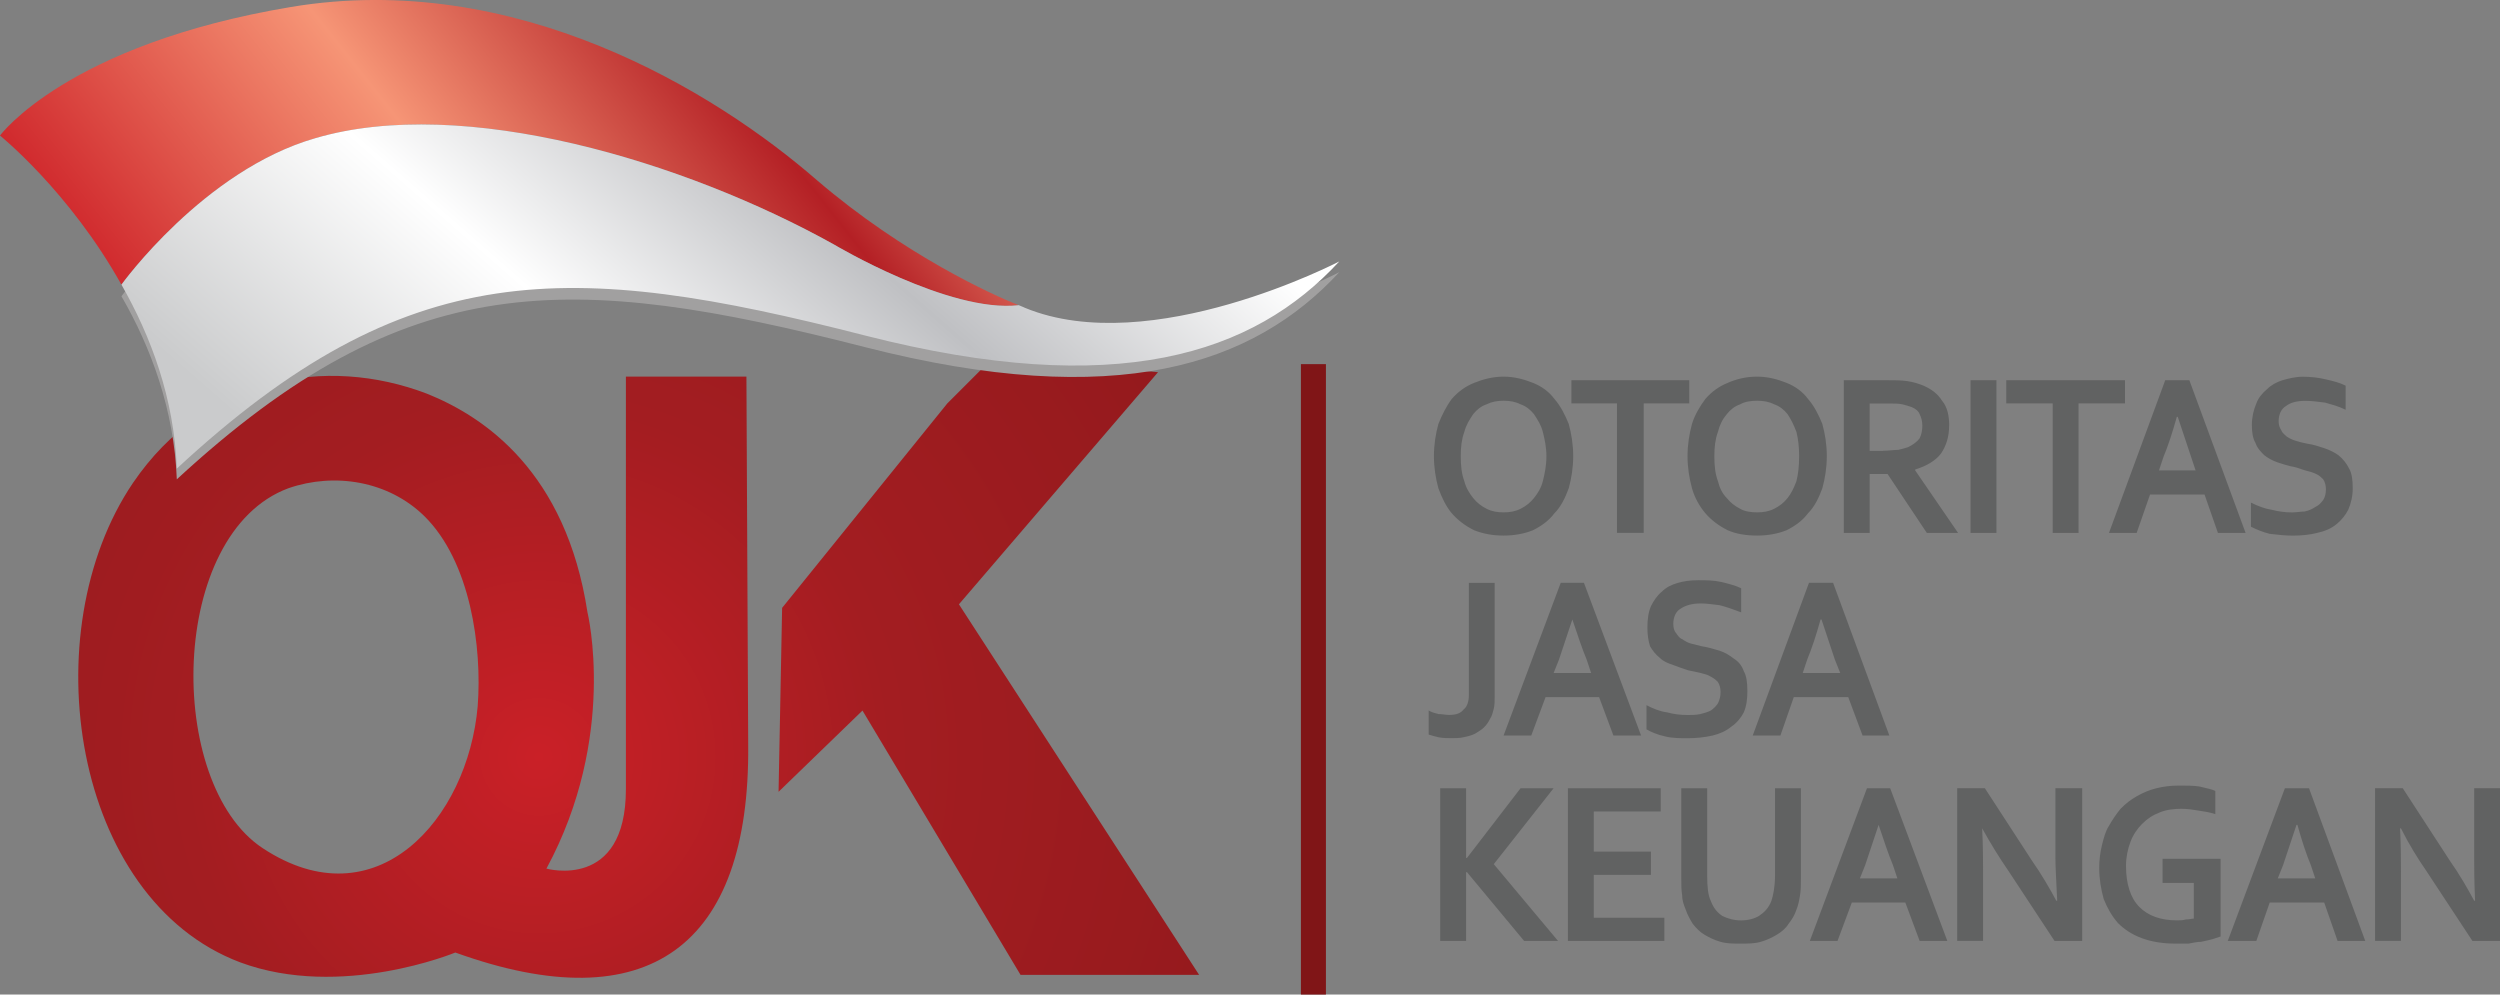
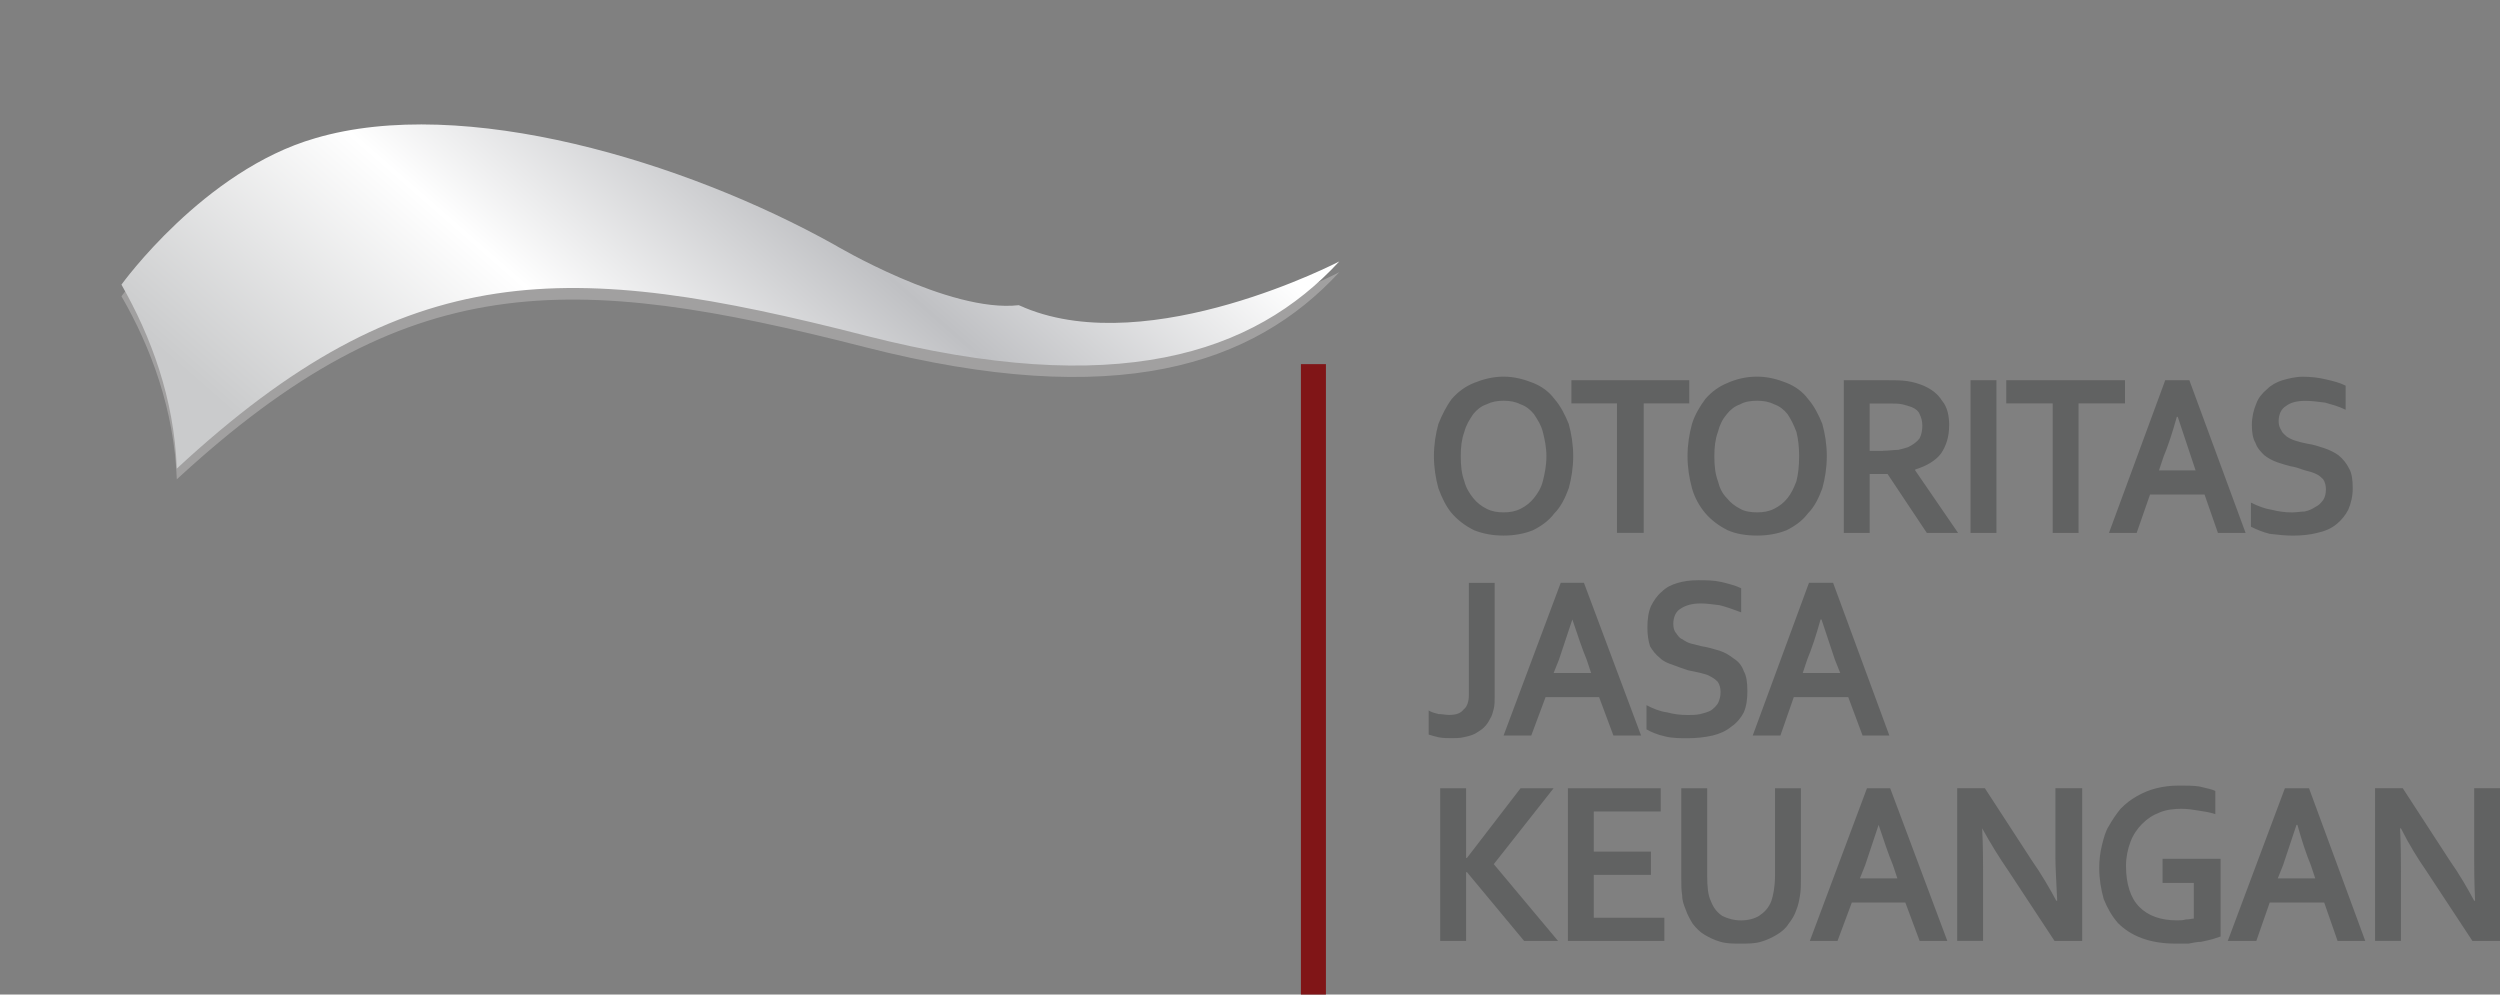
<svg xmlns="http://www.w3.org/2000/svg" id="Layer_2" data-name="Layer 2" viewBox="0 0 616.91 245.41">
  <rect x="0" y="0" width="616.91" height="245.41" fill="#808080" stroke="none" />
  <defs>
    <style>
      .cls-1 {
        fill: url(#radial-gradient);
      }

      .cls-1, .cls-2, .cls-3, .cls-4, .cls-5 {
        fill-rule: evenodd;
      }

      .cls-2, .cls-6 {
        fill: #801517;
      }

      .cls-3 {
        fill: url(#linear-gradient-2);
      }

      .cls-4 {
        fill: #a1a0a0;
      }

      .cls-5 {
        fill: url(#linear-gradient);
      }

      .cls-7 {
        fill: #616262;
      }
    </style>
    <radialGradient id="radial-gradient" cx="370.84" cy="-822.35" fx="370.84" fy="-822.35" r="138.3" gradientTransform="translate(-701.4 -1663.5) scale(2.25 -2.25)" gradientUnits="userSpaceOnUse">
      <stop offset="0" stop-color="#ca2027" />
      <stop offset=".28" stop-color="#a31d21" />
      <stop offset="1" stop-color="#801517" />
    </radialGradient>
    <linearGradient id="linear-gradient" x1="53.19" y1="134.15" x2="213.77" y2="261.4" gradientTransform="translate(0 245.41) scale(1 -1)" gradientUnits="userSpaceOnUse">
      <stop offset="0" stop-color="#cd2027" />
      <stop offset=".42" stop-color="#f69576" />
      <stop offset=".76" stop-color="#b42025" />
      <stop offset=".99" stop-color="#f69579" />
      <stop offset="1" stop-color="#fff" />
    </linearGradient>
    <linearGradient id="linear-gradient-2" x1="108.49" y1="96.08" x2="246.12" y2="253.72" gradientTransform="translate(0 245.41) scale(1 -1)" gradientUnits="userSpaceOnUse">
      <stop offset="0" stop-color="#cacbcc" />
      <stop offset=".01" stop-color="#cacbcc" />
      <stop offset=".35" stop-color="#fff" />
      <stop offset=".64" stop-color="#bfc0c3" />
      <stop offset=".95" stop-color="#fff" />
      <stop offset="1" stop-color="#fff" />
    </linearGradient>
  </defs>
  <g id="Layer_1-2" data-name="Layer 1">
    <g>
-       <path class="cls-1" d="M212.83,175.34l39,65.22h44.07l-59.27-91.44,49.13-57.28-40.76-3.53-11.24,11.24-40.76,50.45-.88,45.39,20.71-20.05ZM71.17,120.48c-29.74,11.02-30.4,72.93-6.39,88.79,27.98,18.51,50.67-7.05,53.1-35.03,1.1-14.54-1.76-35.69-13.22-46.93-8.81-8.59-22.03-10.8-33.49-6.83Zm83.28-27.54h29.74l.44,90.99c.44,49.57-24.68,68.3-72.27,51.12,0,0-28.2,11.68-53.1,2.42-41.42-15.64-51.34-81.52-26.44-118.31,17.85-26.22,47.59-31.51,72.49-22.03,14.32,5.73,34.37,19.39,39.66,53.98,0,0,7.49,30.63-10.13,63.23,0,0,19.61,5.51,19.61-19.61V92.94Z" />
      <path class="cls-4" d="M77.78,36.76c-27.54,8.15-47.81,36.35-47.81,36.35,7.27,12.56,13,27.98,13.66,45.17,56.84-52.44,96.72-51.34,169.87-32.61,62.13,15.86,95.84,4.41,116.99-18.51,0,0-46.49,24.46-77.55,11.68,0,0-.44-.22-1.54-.66-17.19,1.76-45.61-15.2-45.61-15.2-36.79-20.27-91.44-36.79-128.01-26.22Z" />
-       <path class="cls-5" d="M29.96,70.25s20.27-28.2,47.81-36.13c36.57-10.8,91.21,5.73,128.01,26.22,0,0,28.42,16.97,45.61,14.98-6.17-2.42-28.2-12.34-49.79-30.85C176.26,22.44,127.13-7.53,71.83,1.72S0,33.45,0,33.45c0,0,17.19,13.88,29.96,36.79Z" />
      <path class="cls-3" d="M77.78,34.11c-27.54,7.93-47.81,36.13-47.81,36.13,7.27,12.78,13,27.98,13.66,45.39,56.84-52.66,96.72-51.56,169.87-32.83,62.13,15.86,95.84,4.63,116.99-18.29,0,0-46.49,24.24-77.55,11.46,0,0-.44-.22-1.54-.66-17.19,1.98-45.61-14.98-45.61-14.98-36.79-20.49-91.44-37.01-128.01-26.22Z" />
      <polygon class="cls-2" points="321.24 90.08 326.74 90.08 326.74 245.18 321.24 245.18 321.24 90.08" />
      <path class="cls-6" d="M321.24,89.85h5.95V245.41h-6.17V89.85h.22Zm5.29,.44h-5.07V244.74h5.07V90.3Z" />
      <path class="cls-7" d="M355.39,232.19v-37.68h6.39v17.19h.22l13.22-17.19h8.15l-14.76,18.73,15.86,18.95h-8.37l-14.1-16.97h-.22v16.97h-6.39Zm37.9-5.73h17.41v5.73h-23.8v-37.68h22.91v5.73h-16.52v9.91h14.1v5.73h-14.1v10.58Zm36.13,6.39c-1.76,0-3.3,0-4.85-.44s-2.86-1.1-3.97-1.76c-1.1-.66-1.98-1.54-2.86-2.64-.66-1.1-1.32-2.2-1.76-3.53-.44-1.1-.88-2.2-.88-3.53-.22-1.32-.22-2.64-.22-4.19v-22.25h6.39v21.59c0,2.64,.22,4.85,.88,6.17,.66,1.76,1.54,2.86,2.86,3.75,1.32,.66,2.86,1.1,4.63,1.1s3.3-.44,4.41-1.1c1.32-.88,2.42-1.98,3.08-3.75,.44-1.32,.88-3.53,.88-6.17v-21.59h6.39v22.25c0,1.54,0,2.86-.22,4.19s-.44,2.42-.88,3.53c-.44,1.32-1.1,2.42-1.98,3.53-.66,1.1-1.76,1.98-2.86,2.64s-2.42,1.32-3.97,1.76-3.08,.44-5.07,.44Zm40.76-10.13h-13.22l-3.53,9.47h-6.83l14.1-37.68h5.73l14.1,37.68h-6.83l-3.53-9.47Zm-6.61-19.17c-1.32,3.97-2.42,7.27-3.3,9.91l-1.32,3.3h9.25l-1.1-3.3c-1.1-2.64-2.2-5.95-3.53-9.91h0Zm37.68,8.59c2.64,3.75,4.63,7.27,6.17,10.13h.22c-.22-4.85-.44-8.37-.44-10.58v-17.19h6.61v37.68h-6.83l-11.46-17.41c-1.98-2.86-4.19-6.39-6.39-10.36h0c.22,4.63,.22,8.15,.22,10.8v16.97h-6.39v-37.68h6.83l11.46,17.63Zm40.1,5.73h-7.71v-5.95h14.32v19.17l-1.98,.66c-.88,.22-1.76,.44-2.86,.66-.88,0-1.98,.22-3.08,.44h-3.08c-3.3,0-5.95-.44-8.37-1.32s-4.41-2.2-5.95-3.75c-1.54-1.76-2.64-3.75-3.53-5.95-.66-2.42-1.1-4.85-1.1-7.71,0-1.76,.22-3.75,.66-5.51s.88-3.53,1.76-4.85c.88-1.54,1.76-2.86,2.86-4.19,1.32-1.32,2.42-2.2,3.97-3.08s3.08-1.54,4.85-1.98,3.53-.66,5.73-.66c1.76,0,3.3,0,4.85,.22,1.76,.44,3.08,.66,3.97,1.1v5.73c-1.32-.44-2.64-.66-4.19-.88-1.32-.22-2.64-.44-4.19-.44-1.76,0-3.75,.22-5.29,.88-1.76,.66-3.08,1.54-4.41,2.86-1.1,1.1-2.2,2.64-2.86,4.41s-1.1,3.75-1.1,5.95c0,4.41,1.1,7.93,3.3,10.13s5.29,3.3,9.25,3.3c.66,0,1.54,0,2.2-.22,.88,0,1.54-.22,1.98-.22v-8.81Zm32.17,4.85h-13.44l-3.3,9.47h-7.05l14.1-37.68h5.95l13.88,37.68h-6.83l-3.3-9.47Zm-6.83-19.17c-1.32,3.97-2.42,7.27-3.3,9.91l-1.32,3.3h9.25l-1.1-3.3c-1.1-2.64-2.2-5.95-3.3-9.91h-.22Zm37.68,8.59c2.64,3.75,4.63,7.27,6.17,10.13h.22c-.22-4.85-.22-8.37-.22-10.58v-17.19h6.39v37.68h-6.83l-11.46-17.41c-1.98-2.86-4.19-6.39-6.17-10.36h-.22c.22,4.63,.22,8.15,.22,10.8v16.97h-6.39v-37.68h6.83l11.46,17.63Z" />
      <path class="cls-7" d="M362.44,143.83h6.39v27.98c0,1.1,0,2.2-.22,3.08s-.44,1.76-.88,2.42c-.44,.88-.88,1.54-1.54,2.2s-1.54,1.1-2.2,1.54c-.88,.44-1.76,.66-2.86,.88-.88,.22-1.98,.22-2.86,.22-1.1,0-2.2,0-3.3-.22-.88-.22-1.76-.44-2.42-.66v-5.95c.66,.44,1.54,.66,2.42,.88,.88,0,1.76,.22,2.64,.22,1.76,0,2.86-.44,3.53-1.32,.88-.66,1.32-1.98,1.32-3.53v-27.76Zm32.17,28.2h-13.22l-3.53,9.47h-6.83l14.1-37.68h5.73l14.1,37.68h-6.83l-3.53-9.47Zm-6.61-19.17c-1.32,3.97-2.42,7.27-3.3,9.91l-1.32,3.3h9.25l-1.1-3.3c-1.1-2.64-2.2-5.95-3.53-9.91h0Zm36.57,17.85c0-.88-.22-1.76-.66-2.42-.44-.44-.88-.88-1.76-1.32-.66-.44-1.54-.66-2.42-.88s-1.98-.44-3.08-.66c-1.32-.44-2.64-.88-3.75-1.32-1.32-.44-2.42-.88-3.3-1.76-1.1-.88-1.76-1.76-2.42-2.86-.44-1.32-.66-2.86-.66-4.63,0-1.98,.22-3.75,.88-5.29,.66-1.32,1.54-2.64,2.64-3.53,1.1-1.1,2.42-1.76,3.97-2.2s3.08-.66,5.07-.66,3.75,0,5.73,.44c1.76,.44,3.53,.88,4.85,1.54v5.95c-1.76-.66-3.53-1.32-5.29-1.76-1.76-.22-3.3-.44-4.63-.44-2.2,0-3.75,.44-5.07,1.32-1.1,.66-1.76,1.98-1.76,3.75,0,.88,.22,1.76,.66,2.2,.44,.66,.88,1.32,1.54,1.54,.66,.44,1.32,.88,2.2,1.1l2.64,.66c1.54,.22,2.86,.66,4.41,1.1,1.32,.44,2.42,1.1,3.53,1.98,1.1,.66,1.98,1.76,2.42,3.08,.66,1.1,.88,2.86,.88,4.85s-.22,3.75-.88,5.29c-.66,1.32-1.76,2.64-3.08,3.53-1.32,1.1-2.86,1.76-4.63,2.2-1.98,.44-3.97,.66-6.17,.66-1.76,0-3.75,0-5.51-.44-1.98-.44-3.53-1.1-4.63-1.76v-5.95c1.76,.88,3.3,1.54,5.07,1.76,1.54,.44,3.3,.66,5.07,.66,1.1,0,1.98,0,3.08-.22,.88-.22,1.76-.44,2.64-.88,.66-.44,1.32-1.1,1.76-1.76,.44-.88,.66-1.76,.66-2.86Zm31.51,1.32h-13.44l-3.3,9.47h-6.83l13.88-37.68h5.95l13.88,37.68h-6.61l-3.53-9.47Zm-6.83-19.17c-1.1,3.97-2.2,7.27-3.3,9.91l-1.1,3.3h9.25l-1.32-3.3c-.88-2.64-1.98-5.95-3.3-9.91h-.22Z" />
      <path class="cls-7" d="M381.6,112.55c0-2.2-.44-4.19-.88-5.95s-1.32-3.08-2.2-4.41c-.88-1.1-1.98-1.98-3.3-2.42-1.32-.66-2.64-.88-4.19-.88s-2.86,.22-4.19,.88c-1.32,.44-2.42,1.32-3.3,2.42-.88,1.32-1.76,2.64-2.2,4.41-.66,1.76-.88,3.75-.88,5.95,0,2.42,.22,4.41,.88,6.17,.44,1.76,1.32,3.08,2.2,4.19s1.98,1.98,3.3,2.64,2.64,.88,4.19,.88,2.86-.22,4.19-.88,2.42-1.54,3.3-2.64,1.76-2.42,2.2-4.19,.88-3.75,.88-6.17Zm6.61,0c0,2.86-.44,5.51-1.1,7.93-.88,2.42-1.98,4.63-3.53,6.17-1.32,1.76-3.08,3.08-5.29,4.19-2.2,.88-4.63,1.32-7.27,1.32s-5.07-.44-7.27-1.32c-2.2-1.1-3.97-2.42-5.51-4.19-1.32-1.54-2.42-3.75-3.3-6.17-.66-2.42-1.1-5.07-1.1-7.93s.44-5.51,1.1-7.93c.88-2.2,1.98-4.41,3.3-6.17,1.54-1.76,3.3-3.08,5.51-3.97s4.63-1.54,7.27-1.54,5.07,.66,7.27,1.54,3.97,2.2,5.29,3.97c1.54,1.76,2.64,3.97,3.53,6.17,.66,2.42,1.1,5.07,1.1,7.93Zm17.41,18.95h-6.61v-31.95h-11.24v-5.73h29.08v5.73h-11.24v31.95Zm38.34-18.95c0-2.2-.22-4.19-.66-5.95-.66-1.76-1.32-3.08-2.2-4.41-.88-1.1-1.98-1.98-3.3-2.42-1.32-.66-2.64-.88-4.19-.88s-3.08,.22-4.19,.88c-1.32,.44-2.42,1.32-3.3,2.42-1.1,1.32-1.76,2.64-2.2,4.41-.66,1.76-.88,3.75-.88,5.95,0,2.42,.22,4.41,.88,6.17,.44,1.76,1.1,3.08,2.2,4.19,.88,1.1,1.98,1.98,3.3,2.64,1.1,.66,2.64,.88,4.19,.88s2.86-.22,4.19-.88,2.42-1.54,3.3-2.64,1.54-2.42,2.2-4.19c.44-1.76,.66-3.75,.66-6.17Zm6.83,0c0,2.86-.44,5.51-1.1,7.93-.88,2.42-1.98,4.63-3.53,6.17-1.32,1.76-3.08,3.08-5.29,4.19-2.2,.88-4.63,1.32-7.27,1.32-2.86,0-5.29-.44-7.27-1.32-2.2-1.1-3.97-2.42-5.51-4.19-1.32-1.54-2.64-3.75-3.3-6.17s-1.1-5.07-1.1-7.93,.44-5.51,1.1-7.93c.66-2.2,1.98-4.41,3.3-6.17,1.54-1.76,3.3-3.08,5.51-3.97,1.98-.88,4.41-1.54,7.27-1.54,2.64,0,5.07,.66,7.27,1.54s3.97,2.2,5.29,3.97c1.54,1.76,2.64,3.97,3.53,6.17,.66,2.42,1.1,5.07,1.1,7.93Zm30.18-7.49c0,2.64-.66,4.85-1.98,6.83-1.32,1.76-3.53,3.08-6.39,3.97v.22l10.58,15.42h-7.71l-9.69-14.54h-4.41v14.54h-6.39v-37.68h10.58c1.98,0,3.53,0,5.07,.22s2.86,.66,3.97,1.1c1.98,.88,3.53,1.98,4.63,3.75,1.32,1.54,1.76,3.75,1.76,6.17Zm-16.3,6.17c1.32,0,2.64-.22,3.75-.22,.88-.22,1.76-.44,2.42-.66,1.32-.66,2.2-1.32,2.86-2.2,.44-.88,.66-1.98,.66-3.08s-.22-1.98-.66-2.86c-.22-.66-.88-1.32-1.98-1.76-.66-.22-1.32-.44-2.2-.66s-2.2-.22-3.53-.22h-4.63v11.68h3.3Zm21.59,20.27v-37.68h6.39v37.68h-6.39Zm26.66,0h-6.39v-31.95h-11.46v-5.73h29.3v5.73h-11.46v31.95Zm31.07-9.47h-13.44l-3.3,9.47h-6.83l13.88-37.68h5.95l13.88,37.68h-6.83l-3.3-9.47Zm-6.83-19.17c-1.1,3.97-2.2,7.27-3.3,9.91l-1.1,3.3h9.03l-1.1-3.3c-.88-2.64-1.98-5.95-3.3-9.91h-.22Zm36.79,17.85c0-.88-.22-1.76-.66-2.42-.44-.44-1.1-1.1-1.76-1.32-.88-.44-1.76-.66-2.64-.88s-1.76-.66-2.86-.88c-1.32-.22-2.64-.66-3.97-1.1s-2.42-1.1-3.3-1.76c-.88-.88-1.76-1.76-2.2-3.08-.66-1.1-.88-2.64-.88-4.41,0-1.98,.44-3.75,1.1-5.29,.44-1.32,1.54-2.64,2.64-3.53,1.1-1.1,2.42-1.76,3.75-2.2,1.54-.44,3.3-.88,5.07-.88,1.98,0,3.97,.22,5.73,.66,1.98,.44,3.53,.88,4.85,1.54v5.95c-1.76-.88-3.53-1.32-5.07-1.76-1.76-.22-3.3-.44-4.85-.44-2.2,0-3.75,.44-4.85,1.32-1.1,.66-1.76,1.98-1.76,3.75,0,.88,.22,1.54,.66,2.2,.22,.66,.88,1.1,1.32,1.54,.66,.44,1.54,.88,2.42,1.1,.66,.22,1.54,.44,2.64,.66,1.54,.22,2.86,.66,4.19,1.1s2.64,1.1,3.53,1.76c1.1,.88,1.98,1.98,2.64,3.3,.66,1.1,.88,2.86,.88,4.85s-.44,3.75-1.1,5.29c-.66,1.32-1.76,2.64-2.86,3.53-1.32,1.1-2.86,1.76-4.85,2.2-1.76,.44-3.75,.66-5.95,.66-1.98,0-3.75-.22-5.73-.44-1.76-.44-3.3-1.1-4.63-1.76v-5.95c1.76,.88,3.53,1.54,5.07,1.76,1.76,.44,3.3,.66,5.07,.66,1.1,0,2.2-.22,3.08-.22,1.1-.22,1.98-.66,2.64-1.1,.88-.44,1.32-.88,1.98-1.76,.44-.66,.66-1.54,.66-2.64Z" />
    </g>
  </g>
</svg>